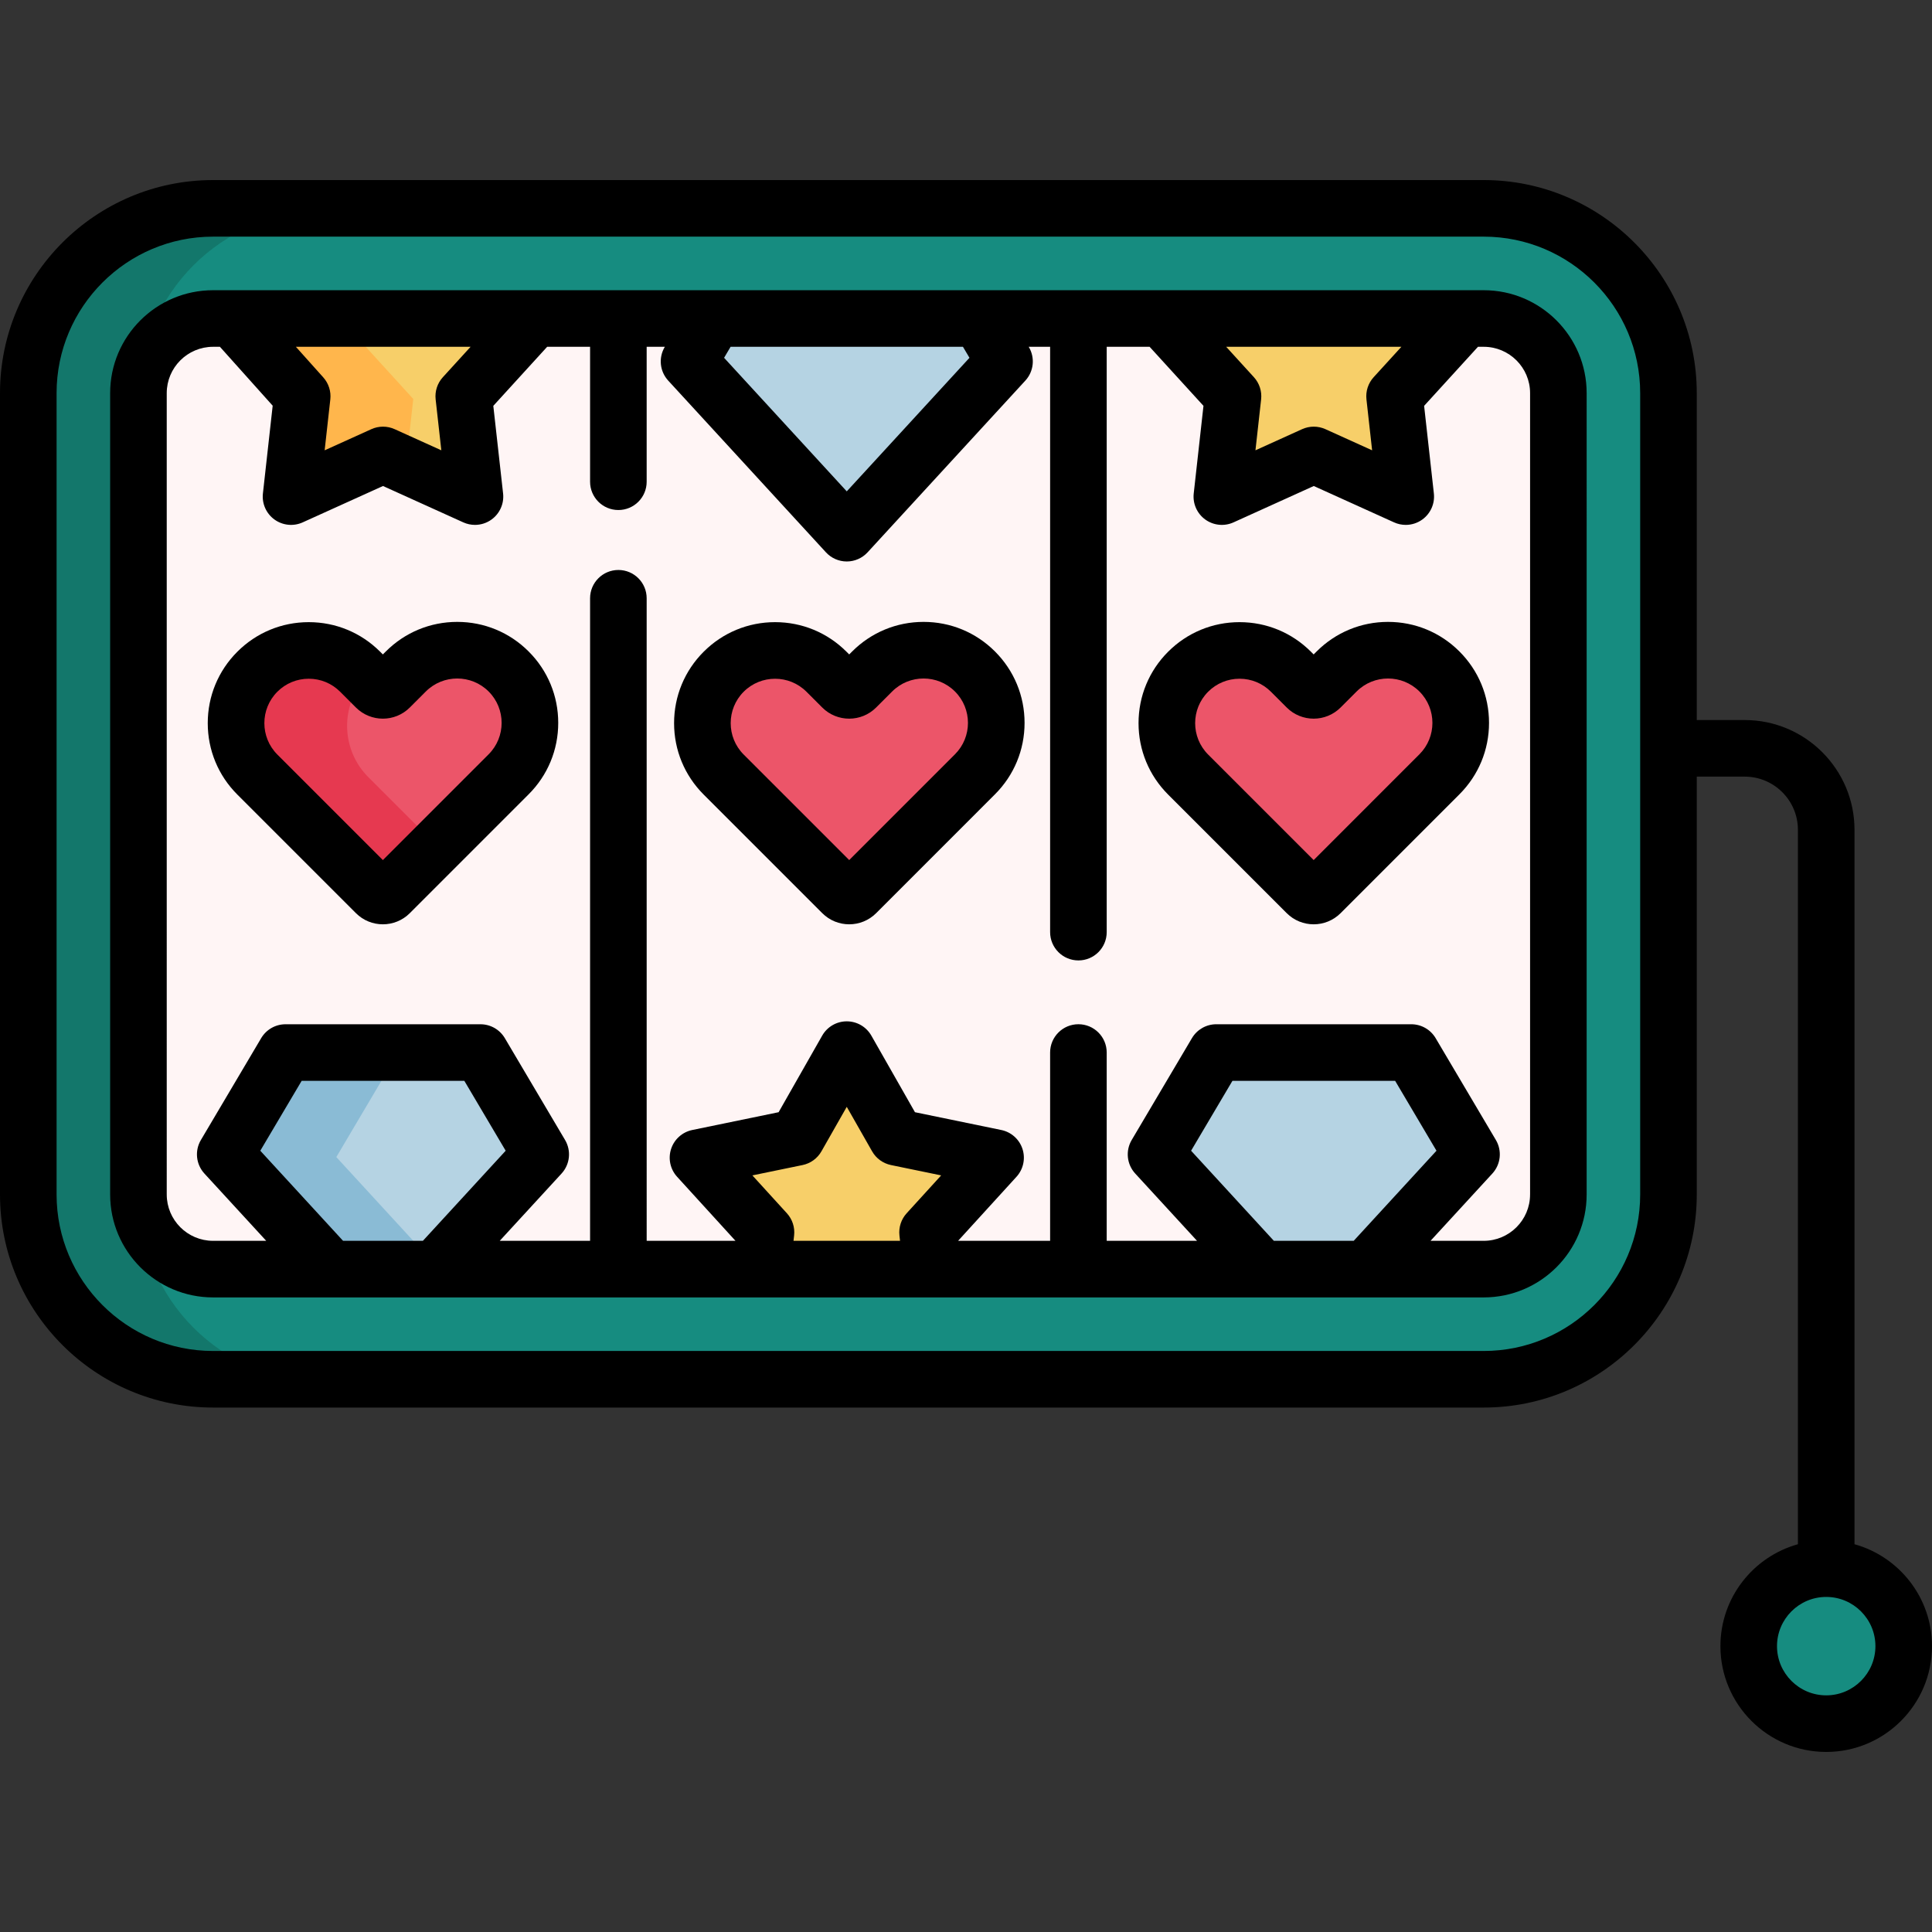
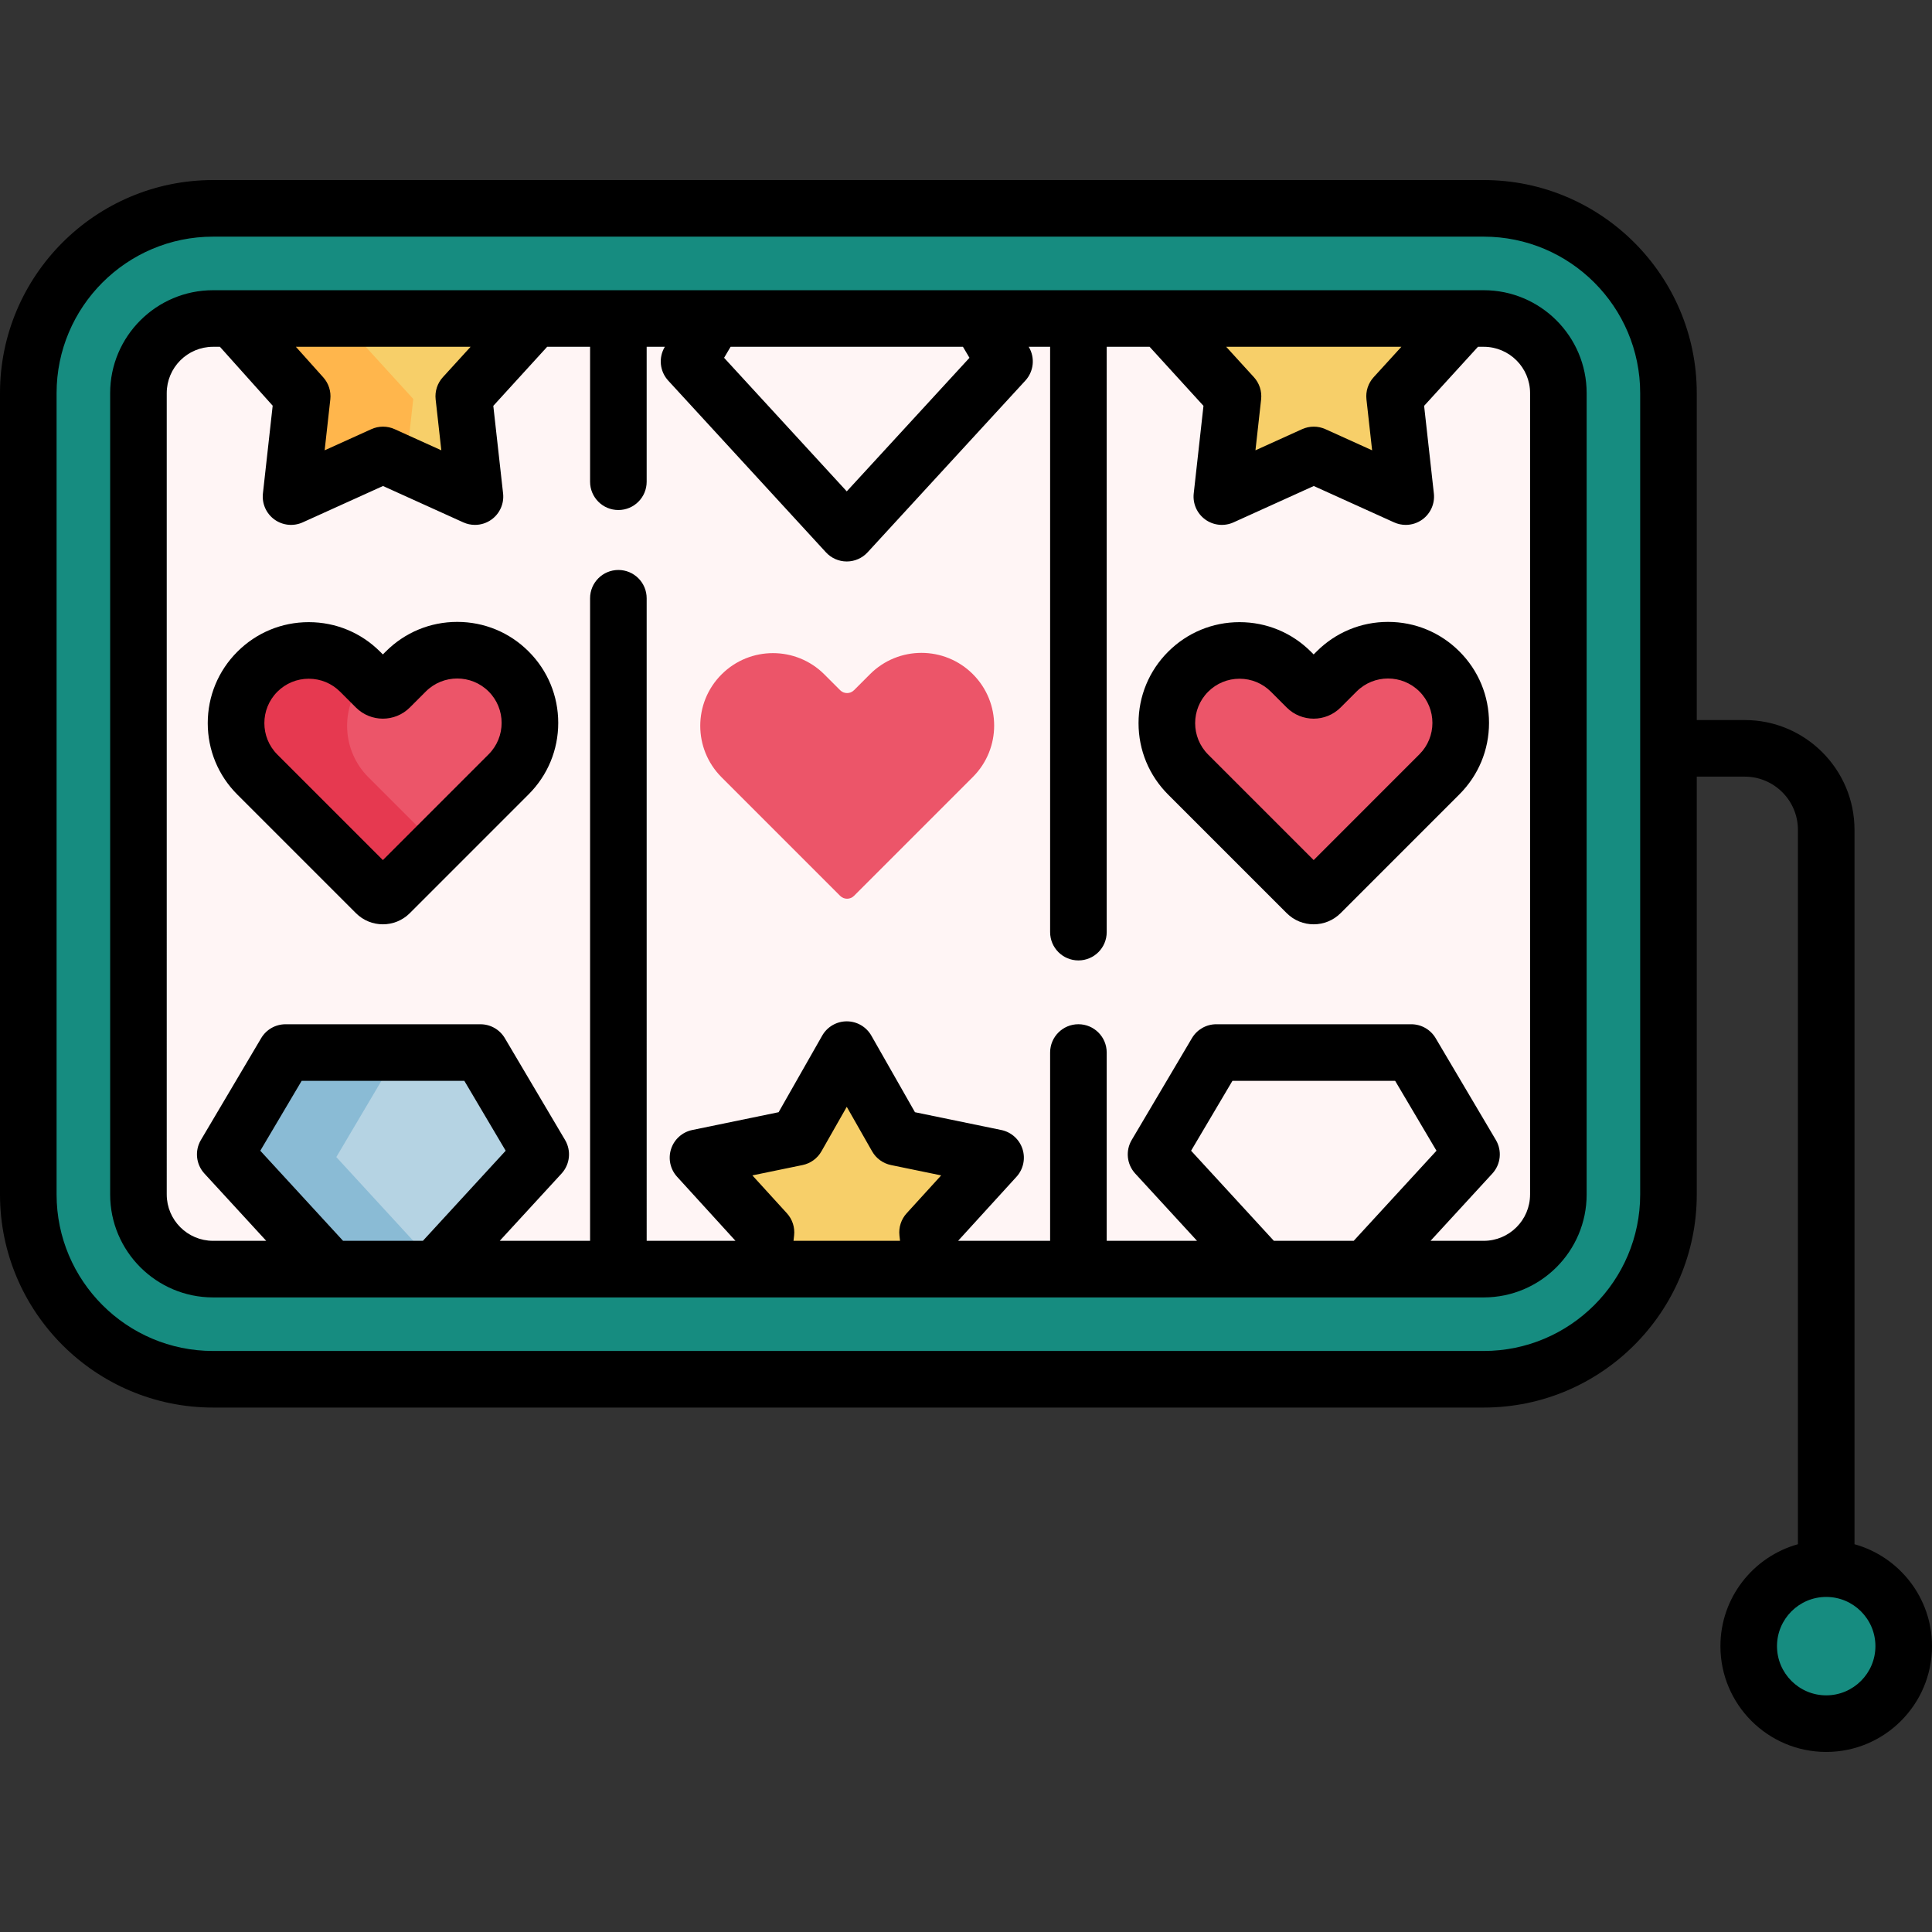
<svg xmlns="http://www.w3.org/2000/svg" version="1.1" id="Capa_1" x="0px" y="0px" viewBox="0 0 512 512" style="enable-background:new 0 0 512 512;" xml:space="preserve">
  <rect x="0" y="0" width="512" height="512" fill="#333333" stroke="none" />
  <path style="fill:#CC2E43;" d="M55.905,366.232c-27.001,0-48.967-21.966-48.967-48.967V104.897  c0-27.001,21.966-48.967,48.967-48.967H392.64c27.001,0,48.967,21.966,48.967,48.967v212.368c0,27.001-21.966,48.967-48.967,48.967  H55.905z" />
  <path style="fill:#FFF5F5;" d="M392.639,337.044H55.905c-10.924,0-19.779-8.855-19.779-19.779V104.897  c0-10.924,8.855-19.779,19.779-19.779h336.734c10.924,0,19.779,8.855,19.779,19.779v212.368  C412.418,328.189,403.563,337.044,392.639,337.044z" />
  <circle style="fill:#168C80;" cx="483.41" cy="436.954" r="20.538" />
  <g>
    <polygon style="fill:#F7CF69;" points="223.843,278.874 237.075,302.123 263.275,307.523 245.253,327.292 248.213,353.878    223.843,342.848 199.473,353.878 202.433,327.292 184.412,307.523 210.612,302.123  " />
    <polygon style="fill:#F7CF69;" points="100.937,57.309 114.17,80.558 140.368,85.958 122.347,105.726 125.307,132.313    100.937,121.281 76.567,132.313 79.527,105.726 61.506,85.958 87.705,80.558  " />
  </g>
  <polygon style="fill:#FFB64C;" points="109.52,105.727 91.498,85.958 115.933,80.922 114.17,80.558 100.938,57.309 87.705,80.558   61.506,85.958 79.527,105.727 76.567,132.313 100.938,121.281 107.459,124.233 " />
  <polygon style="fill:#F7CF69;" points="347.607,57.309 360.839,80.558 387.039,85.958 369.016,105.726 371.977,132.313   347.607,121.281 323.237,132.313 326.197,105.726 308.175,85.958 334.375,80.558 " />
  <g>
-     <polygon style="fill:#B5D3E3;" points="223.843,142.008 265.645,96.507 249.677,69.515 198.009,69.515 182.042,96.507  " />
-     <polygon style="fill:#B5D3E3;" points="347.607,352.136 389.408,306.636 373.441,279.644 321.772,279.644 305.806,306.636  " />
    <polygon style="fill:#B5D3E3;" points="100.937,352.136 142.739,306.636 126.772,279.644 75.103,279.644 59.136,306.636  " />
  </g>
  <polygon style="fill:#8ABBD5;" points="89.128,306.636 105.095,279.644 75.103,279.644 59.136,306.636 100.938,352.136   115.933,335.813 " />
  <path style="fill:#168C80;" d="M392.64,55.931H55.905c-27.001,0-48.967,21.966-48.967,48.967v212.368  c0,27.001,21.966,48.967,48.967,48.967H392.64c27.001,0,48.967-21.966,48.967-48.967V104.897  C441.606,77.897,419.64,55.931,392.64,55.931z M412.418,317.265c0,10.924-8.855,19.779-19.779,19.779H55.905  c-10.924,0-19.779-8.855-19.779-19.779V104.897c0-10.924,8.855-19.779,19.779-19.779h336.734c10.924,0,19.779,8.855,19.779,19.779  V317.265z" />
-   <path style="fill:#13776B;" d="M36.931,317.265V104.897c0-27.001,21.966-48.967,48.967-48.967H55.905  c-27.001,0-48.967,21.966-48.967,48.967v212.368c0,27.001,21.966,48.967,48.967,48.967h29.993  C58.896,366.232,36.931,344.266,36.931,317.265z" />
  <path style="fill:#EC5569;" d="M134.236,178.661L134.236,178.661c-7.525-7.525-19.724-7.525-27.249,0l-4.251,4.251  c-1.014,1.014-2.656,1.014-3.67,0l-4.183-4.183c-7.525-7.525-19.724-7.525-27.249,0l0,0c-7.525,7.525-7.525,19.724,0,27.249  l31.433,31.433c1.014,1.014,2.656,1.014,3.67,0l31.496-31.501C141.761,198.384,141.761,186.185,134.236,178.661z" />
  <path style="fill:#E63950;" d="M97.63,205.977c-7.061-7.061-7.495-18.239-1.303-25.807l-1.442-1.442  c-7.525-7.525-19.724-7.525-27.249,0l0,0c-7.525,7.525-7.525,19.724,0,27.249L99.07,237.41c1.014,1.014,2.656,1.014,3.67,0  l13.16-13.163L97.63,205.977z" />
  <g>
    <path style="fill:#EC5569;" d="M257.82,178.661L257.82,178.661c-7.525-7.525-19.724-7.525-27.249,0l-4.251,4.251   c-1.014,1.014-2.656,1.014-3.67,0l-4.183-4.183c-7.525-7.525-19.724-7.525-27.249,0l0,0c-7.525,7.525-7.525,19.724,0,27.249   l31.433,31.433c1.014,1.014,2.656,1.014,3.67,0l31.496-31.501C265.345,198.384,265.345,186.185,257.82,178.661z" />
    <path style="fill:#EC5569;" d="M380.907,178.661L380.907,178.661c-7.525-7.525-19.724-7.525-27.249,0l-4.251,4.251   c-1.014,1.014-2.656,1.014-3.67,0l-4.183-4.183c-7.525-7.525-19.724-7.525-27.249,0l0,0c-7.525,7.525-7.525,19.724,0,27.249   l31.433,31.433c1.014,1.014,2.656,1.014,3.67,0l31.496-31.501C388.43,198.384,388.43,186.185,380.907,178.661z" />
  </g>
  <path d="M491.462,409.237V219.91c0-16.04-13.05-29.09-29.09-29.09H449.66v-86.639c0-31.133-25.329-56.462-56.462-56.462H56.462  C25.329,47.718,0,73.047,0,104.181v212.374c0,31.133,25.329,56.462,56.462,56.462h336.735c31.133,0,56.462-25.329,56.462-56.462  v-110.74h12.712c7.772,0,14.095,6.323,14.095,14.095v189.327c-11.829,3.288-20.538,14.148-20.538,27.01  c0,15.459,12.577,28.035,28.035,28.035c15.458,0,28.035-12.577,28.035-28.035C512,423.384,503.291,412.525,491.462,409.237z   M434.665,316.555c0,22.865-18.602,41.467-41.467,41.467H56.462c-22.865,0-41.467-18.602-41.467-41.467V104.181  c0-22.865,18.602-41.467,41.467-41.467h336.735c22.865,0,41.467,18.602,41.467,41.467L434.665,316.555L434.665,316.555z   M483.965,449.285c-7.191,0-13.04-5.85-13.04-13.04c0-7.19,5.85-13.04,13.04-13.04c7.19,0,13.04,5.85,13.04,13.04  C497.005,443.436,491.154,449.285,483.965,449.285z" />
  <path d="M121.172,164.808c-7.149,0-13.871,2.784-18.926,7.84l-0.784,0.784l-0.716-0.716c-5.055-5.055-11.776-7.84-18.926-7.84  s-13.871,2.784-18.926,7.84c-5.055,5.055-7.84,11.776-7.84,18.926c0,7.15,2.784,13.871,7.84,18.926l31.433,31.433  c1.967,1.967,4.551,2.951,7.136,2.951c2.584,0,5.169-0.984,7.138-2.951l31.495-31.5c5.055-5.055,7.84-11.776,7.84-18.926  c0-7.15-2.784-13.871-7.84-18.926C135.043,167.592,128.321,164.808,121.172,164.808z M129.495,199.896l-28.029,28.033  l-27.966-27.966c-4.589-4.589-4.589-12.056,0-16.645c2.222-2.223,5.178-3.447,8.322-3.447s6.099,1.225,8.322,3.447l4.184,4.184  c3.937,3.934,10.338,3.934,14.273-0.001l4.25-4.25c4.59-4.589,12.056-4.589,16.645,0  C134.083,187.84,134.083,195.307,129.495,199.896z" />
-   <path d="M244.756,164.808c-7.149,0-13.871,2.784-18.926,7.84l-0.784,0.784l-0.716-0.716c-5.055-5.055-11.776-7.84-18.926-7.84  c-7.15,0-13.871,2.784-18.926,7.84c-5.055,5.055-7.84,11.776-7.84,18.926c0,7.15,2.784,13.871,7.84,18.926l31.434,31.434  c1.967,1.966,4.552,2.95,7.136,2.95c2.584,0,5.169-0.984,7.137-2.952l31.495-31.5c5.055-5.055,7.84-11.776,7.84-18.926  c0-7.15-2.784-13.871-7.84-18.926C258.627,167.592,251.905,164.808,244.756,164.808z M253.077,199.896l-28.029,28.033  l-27.966-27.966c-4.589-4.589-4.589-12.056,0-16.645c2.294-2.294,5.308-3.442,8.322-3.442s6.028,1.147,8.322,3.442l4.183,4.183  c3.935,3.936,10.338,3.936,14.274,0l4.25-4.25c4.59-4.589,12.056-4.589,16.645,0C257.667,187.84,257.667,195.307,253.077,199.896z" />
  <path d="M367.842,164.808c-7.149,0-13.871,2.784-18.926,7.84l-0.784,0.784l-0.716-0.716c-5.055-5.055-11.776-7.84-18.926-7.84  c-7.15,0-13.871,2.784-18.926,7.84c-5.055,5.055-7.84,11.776-7.84,18.926c0,7.15,2.784,13.871,7.84,18.926l31.433,31.433  c1.967,1.967,4.551,2.951,7.136,2.951c2.584,0,5.169-0.984,7.138-2.951l31.495-31.5c5.055-5.055,7.84-11.776,7.84-18.926  c0-7.15-2.784-13.871-7.84-18.926C381.712,167.592,374.991,164.808,367.842,164.808z M376.164,199.896l-28.029,28.033  l-27.966-27.966c-4.589-4.589-4.589-12.056,0-16.645c2.222-2.223,5.178-3.447,8.322-3.447c3.144,0,6.099,1.225,8.322,3.447  l4.184,4.184c3.937,3.934,10.338,3.934,14.273-0.001l4.25-4.25c4.59-4.589,12.056-4.589,16.645,0  C380.754,187.84,380.754,195.307,376.164,199.896z" />
  <path d="M393.198,76.91h-4.826c-0.002,0-0.004,0-0.007,0h-80.397h-22.169c-0.003,0-0.006,0-0.01,0s-0.006,0-0.01,0H163.883  c-0.003,0-0.006,0-0.01,0s-0.006,0-0.01,0h-22.172H61.632c0,0,0,0-0.001,0c-0.002,0-0.004,0-0.007,0h-5.161  c-15.037,0-27.272,12.234-27.272,27.272v212.374c0,15.037,12.234,27.272,27.272,27.272h31.16h27.741h48.432  c0.026,0,0.051,0.004,0.077,0.004c0.026,0,0.051-0.004,0.077-0.004h37.956l0,0c0.003,0,0.006,0,0.009,0s0.007,0,0.01,0h44.977h0.06  c0.004,0,0.008,0,0.013,0h38.736c0.026,0,0.051,0.004,0.077,0.004s0.051-0.004,0.077-0.004h107.333  c15.043,0,27.282-12.234,27.282-27.272V104.182C420.479,89.143,408.241,76.91,393.198,76.91z M362.124,105.84l1.502,13.498  l-12.371-5.602c-0.983-0.445-2.038-0.668-3.093-0.668c-1.056,0-2.11,0.223-3.094,0.668l-12.36,5.599l1.502-13.496  c0.239-2.144-0.458-4.288-1.912-5.881l-7.345-8.053h46.427l-7.345,8.053C362.581,101.552,361.885,103.696,362.124,105.84z   M256.92,94.821l-32.519,35.396l-32.51-35.396l1.725-2.916h61.578L256.92,94.821z M115.45,105.843l1.507,13.493l-12.365-5.599  c-1.966-0.891-4.221-0.891-6.186,0l-12.371,5.602l1.502-13.498c0.236-2.121-0.443-4.242-1.866-5.831l-7.258-8.103h46.295  l-7.345,8.053C115.907,101.553,115.211,103.698,115.45,105.843z M112.071,328.832H90.916L68.98,304.955l10.962-18.521h43.113  l10.955,18.52L112.071,328.832z M240.272,321.531c-1.454,1.595-2.149,3.739-1.91,5.883l0.158,1.417h-28.231l0.158-1.417  c0.24-2.145-0.457-4.29-1.91-5.884l-9.15-10.039l13.299-2.74c2.113-0.436,3.937-1.76,5.003-3.636l6.711-11.794l6.719,11.797  c1.067,1.874,2.89,3.198,5.002,3.633l13.299,2.74L240.272,321.531z M337.589,328.832l-21.937-23.877l10.955-18.52h43.121  l10.955,18.52l-21.937,23.877H337.589z M405.484,316.555c0,6.769-5.511,12.276-12.286,12.276h-14.09L395.49,311  c2.236-2.434,2.615-6.045,0.933-8.89l-15.965-26.992c-1.35-2.281-3.803-3.681-6.454-3.681H322.33c-2.65,0-5.103,1.4-6.453,3.681  l-15.965,26.992c-1.683,2.845-1.305,6.456,0.932,8.89l16.382,17.83h-23.939v-49.9c0-4.141-3.357-7.498-7.498-7.498  s-7.498,3.357-7.498,7.498v49.9h-24.383l15.471-16.973c1.815-1.991,2.422-4.806,1.59-7.369c-0.833-2.563-2.978-4.482-5.618-5.025  l-22.878-4.714l-11.557-20.295c-1.333-2.341-3.821-3.788-6.515-3.788h-0.001c-2.695,0-5.182,1.448-6.515,3.79l-11.546,20.292  l-22.877,4.714c-2.64,0.544-4.785,2.462-5.618,5.025s-0.226,5.376,1.59,7.369l15.471,16.973h-23.532V158.547  c0-4.141-3.357-7.498-7.498-7.498s-7.498,3.357-7.498,7.498v170.285h-23.942l16.382-17.83c2.236-2.434,2.615-6.045,0.933-8.89  l-15.965-26.992c-1.35-2.281-3.803-3.681-6.454-3.681H75.667c-2.649,0-5.102,1.399-6.452,3.679l-15.975,26.992  c-1.684,2.845-1.306,6.457,0.931,8.891l16.382,17.83h-14.09c-6.769,0-12.276-5.507-12.276-12.276V104.181  c0-6.769,5.507-12.276,12.276-12.276h1.819l13.981,15.61l-2.588,23.259c-0.298,2.679,0.865,5.311,3.045,6.895  c2.18,1.583,5.043,1.876,7.499,0.764l21.28-9.636l21.279,9.636c0.989,0.448,2.042,0.668,3.092,0.668  c1.559,0,3.105-0.485,4.409-1.433c2.181-1.585,3.343-4.219,3.044-6.898l-2.592-23.217l14.272-15.649h11.374v35.759  c0,4.141,3.357,7.498,7.498,7.498s7.498-3.357,7.498-7.498V91.903h4.821l-0.042,0.07c-1.683,2.844-1.306,6.456,0.931,8.89  l41.797,45.507c1.42,1.546,3.422,2.426,5.521,2.426l0,0c2.098,0,4.102-0.88,5.521-2.425l41.807-45.507  c2.236-2.434,2.615-6.046,0.932-8.891l-0.041-0.07h5.673v155.122c0,4.141,3.357,7.498,7.498,7.498s7.498-3.357,7.498-7.498V91.905  h11.371l14.273,15.65l-2.583,23.219c-0.298,2.679,0.865,5.311,3.046,6.896c2.18,1.583,5.043,1.875,7.5,0.763l21.269-9.635  l21.279,9.636c0.989,0.448,2.042,0.668,3.092,0.668c1.558,0,3.104-0.485,4.408-1.432c2.18-1.585,3.343-4.217,3.045-6.896  l-2.583-23.219l14.273-15.65h1.523c6.775,0,12.286,5.507,12.286,12.276v212.373H405.484z" />
  <g>
</g>
  <g>
</g>
  <g>
</g>
  <g>
</g>
  <g>
</g>
  <g>
</g>
  <g>
</g>
  <g>
</g>
  <g>
</g>
  <g>
</g>
  <g>
</g>
  <g>
</g>
  <g>
</g>
  <g>
</g>
  <g>
</g>
</svg>